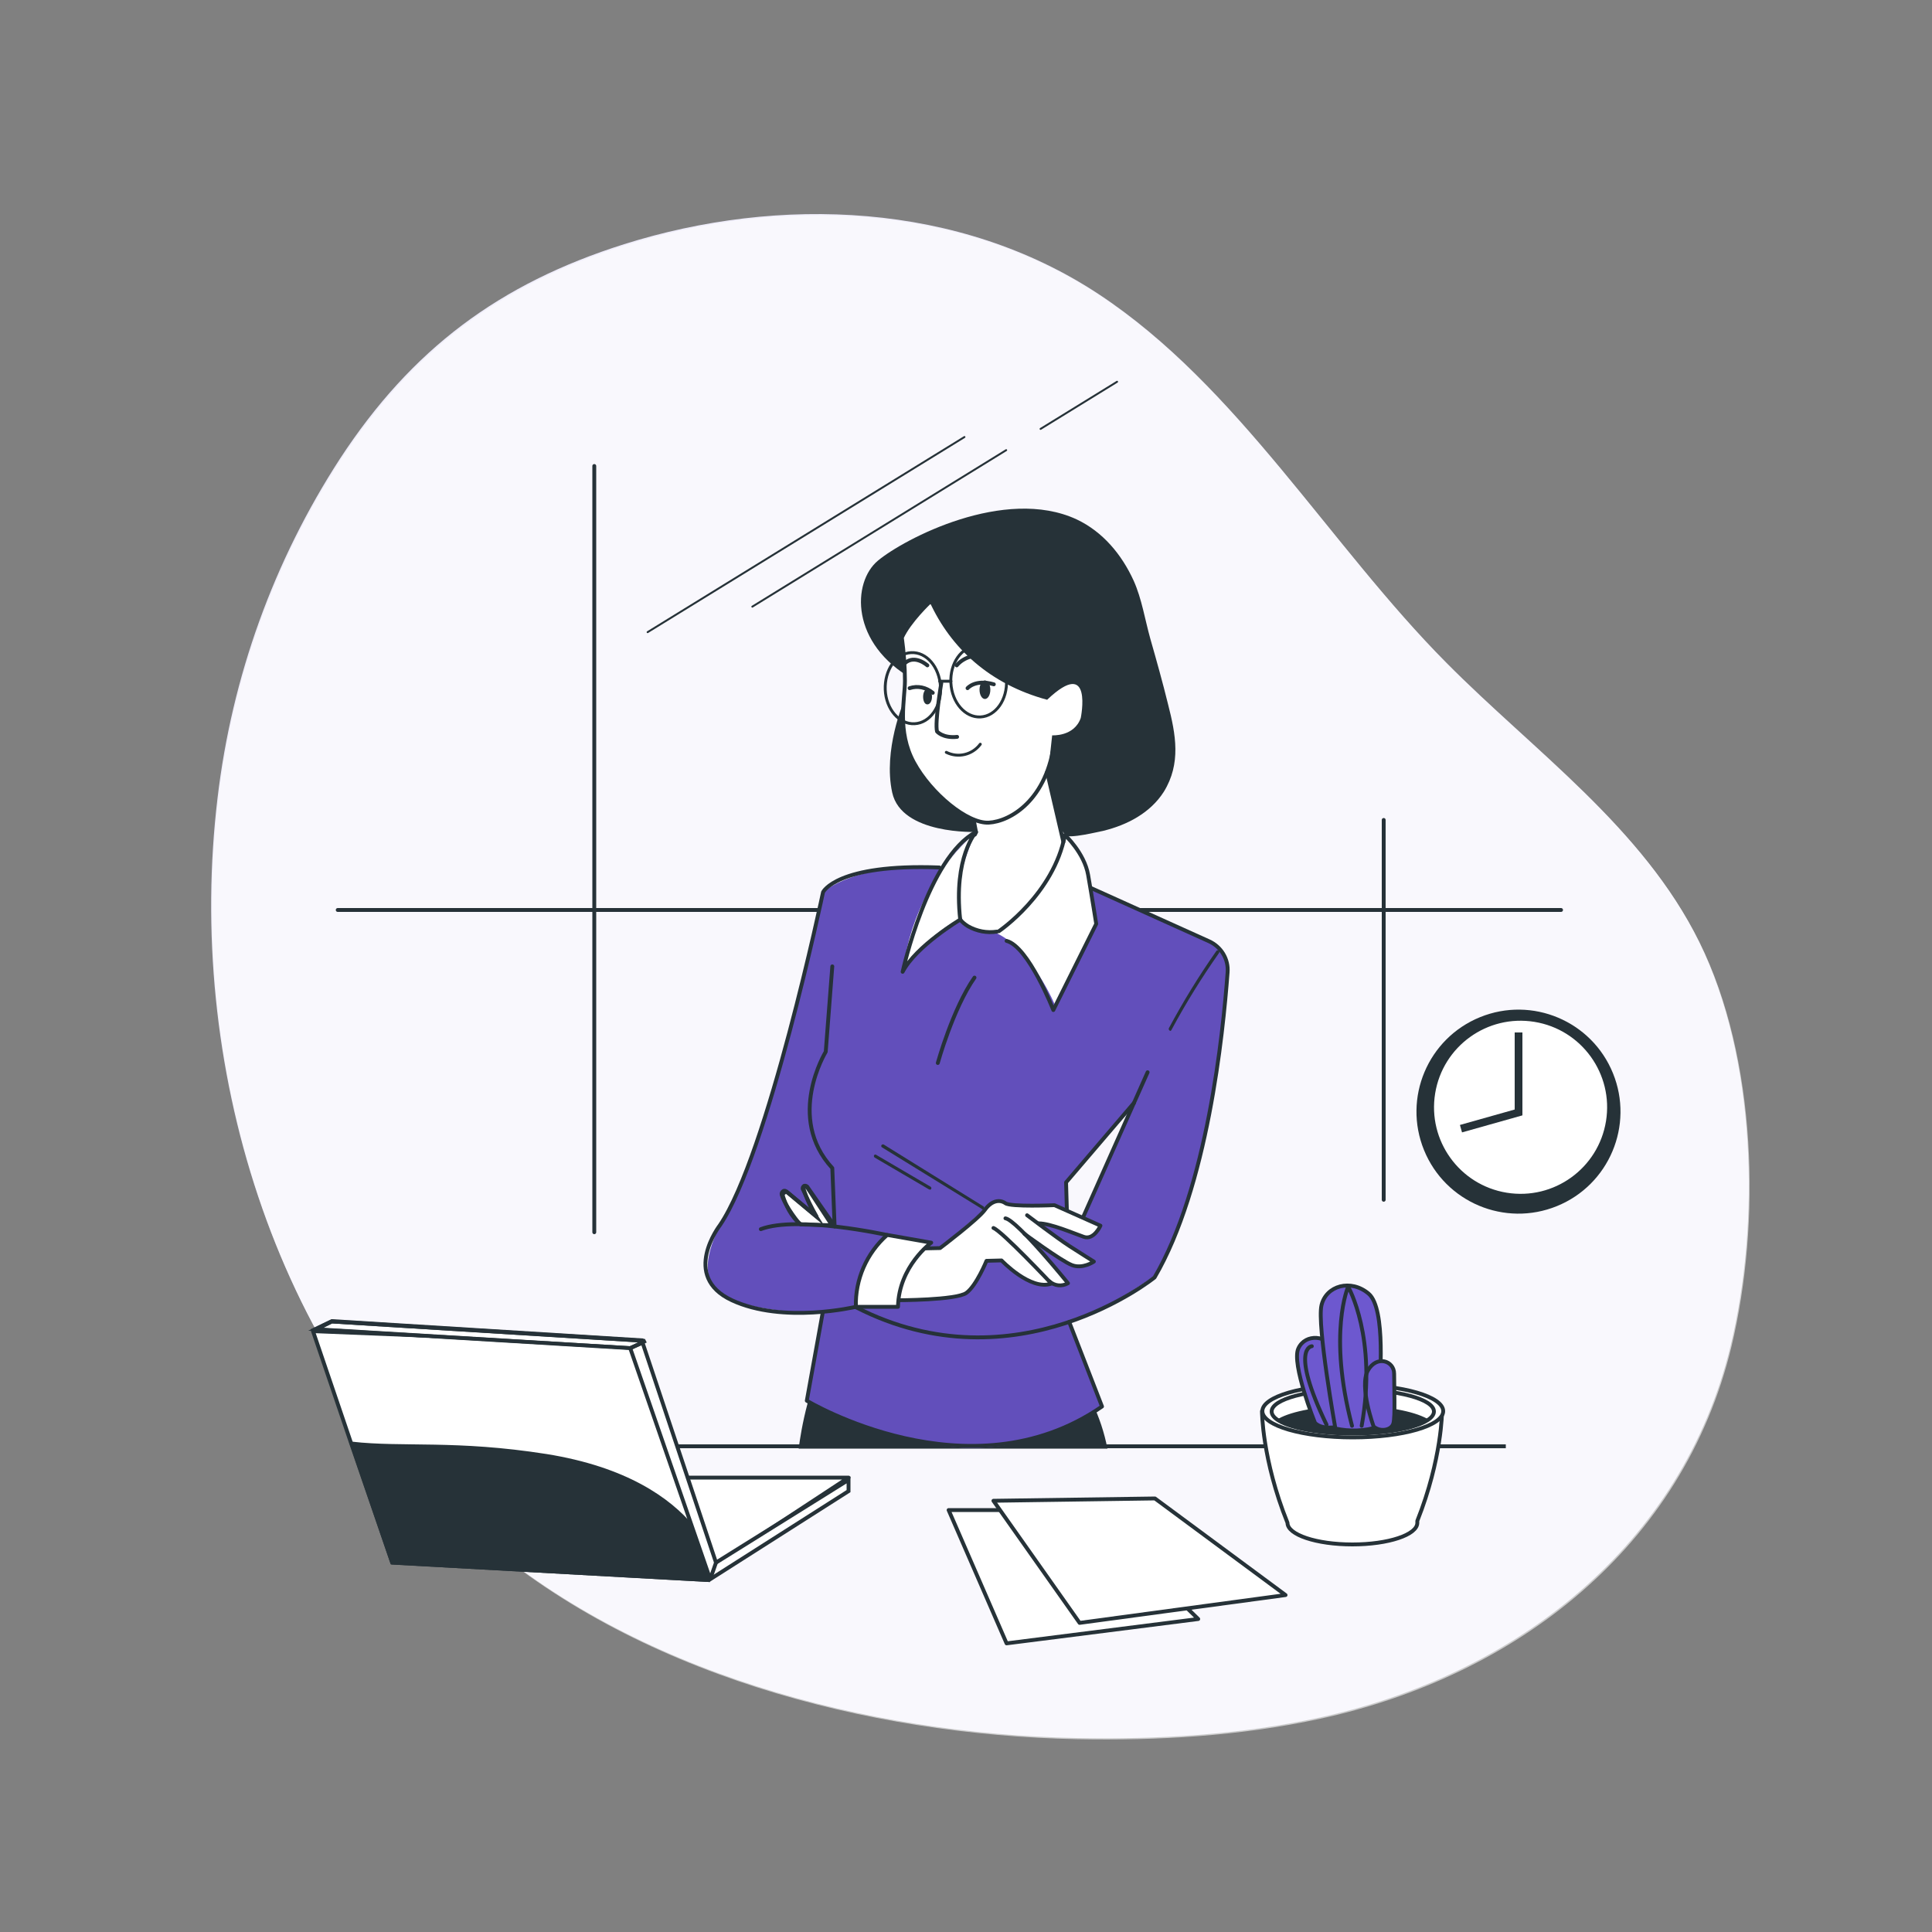
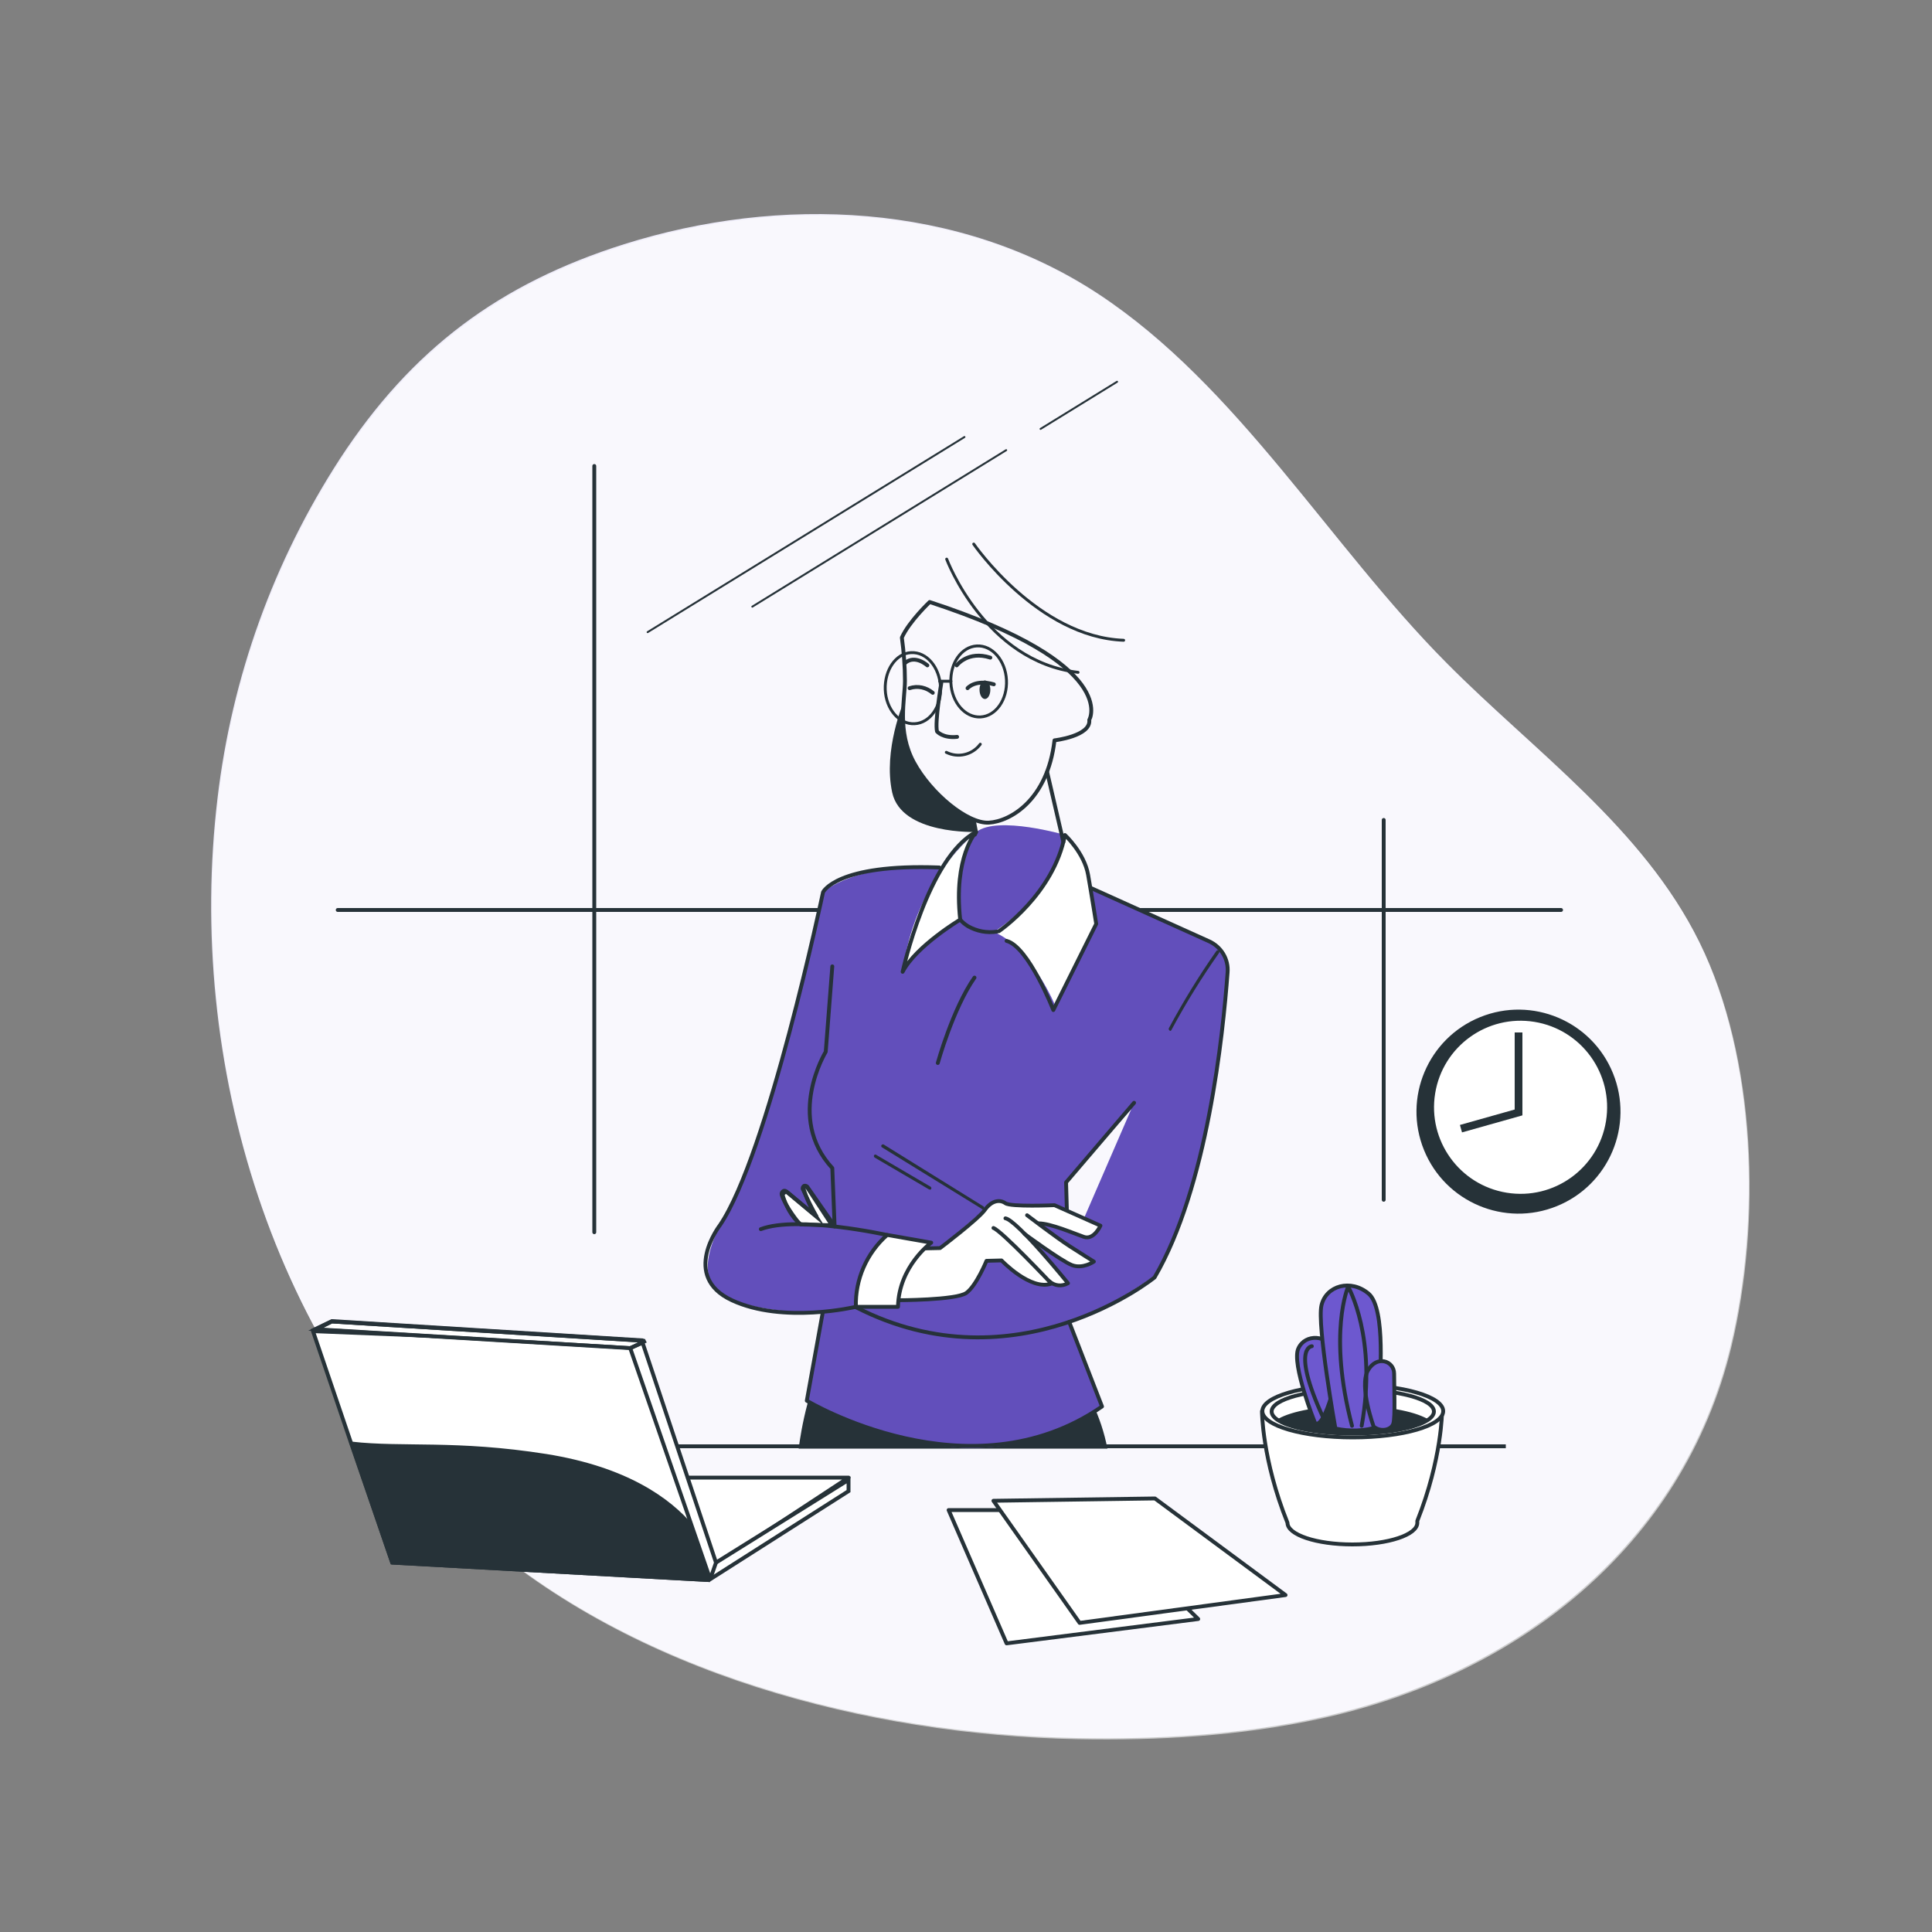
<svg xmlns="http://www.w3.org/2000/svg" id="Layer_1" x="0px" y="0px" viewBox="0 0 500 500" style="enable-background:new 0 0 500 500;" xml:space="preserve">
  <rect x="0" y="0" width="500" height="500" fill="#808080" stroke="none" />
  <style type="text/css"> .st0{fill:#EFEDFA;} .st1{opacity:0.6;fill:#FFFFFF;enable-background:new ;} .st2{fill:#263238;} .st3{fill:#FFFFFF;stroke:#263238;stroke-miterlimit:10;} .st4{fill:none;stroke:#263238;stroke-width:2;stroke-miterlimit:10;} .st5{fill:none;stroke:#263238;stroke-linecap:round;stroke-linejoin:round;} .st6{fill:none;stroke:#263238;stroke-width:0.5;stroke-linecap:round;stroke-linejoin:round;} .st7{fill:none;stroke:#263238;stroke-miterlimit:10;} .st8{fill:#FFFFFF;stroke:#263238;stroke-linecap:round;stroke-linejoin:round;} .st9{fill:#263238;stroke:#263238;stroke-miterlimit:10;} .st10{fill:#263238;stroke:#263238;stroke-linecap:round;stroke-linejoin:round;} .st11{fill:#6D58CF;stroke:#263238;stroke-linecap:round;stroke-linejoin:round;} .st12{fill:#6D58CF;} .st13{opacity:0.1;enable-background:new ;} .st14{fill:#FFFFFF;} .st15{fill:none;stroke:#263238;stroke-width:0.986;stroke-linecap:round;stroke-linejoin:round;} .st16{fill:none;stroke:#263238;stroke-width:0.75;stroke-linecap:round;stroke-linejoin:round;} </style>
  <g id="freepik--background-simple--inject-448">
    <path class="st0" d="M341.5,444.5c50.7-11,93.9-44.4,106.4-96.3c7.7-32.1,6.6-74.5-8.2-104.5c-14.6-29.6-42.7-49.3-65.4-72.2 c-30.3-30.5-53.9-71.6-90-95.4s-82.5-25.6-122.8-12.9c-32.3,10.2-55,27.2-73.5,55.5c-17.2,26.5-28,56.5-31.7,87.8 c-8.2,68.4,14.1,143.2,66.2,189.7c41.3,36.8,102,52.5,156,53.6C299.6,450.2,320.8,449,341.5,444.5z" />
    <path class="st1" d="M341.7,444.8c50.7-11,93.9-44.4,106.4-96.3c7.7-32.1,6.6-74.5-8.2-104.5c-14.6-29.6-42.7-49.3-65.4-72.2 c-30.3-30.5-54-71.6-90-95.4S202,50.8,161.7,63.5c-32.3,10.2-55,27.2-73.5,55.5c-17.2,26.5-28,56.5-31.7,87.8 c-8.2,68.4,14.1,143.2,66.2,189.7c41.3,36.8,102,52.5,156,53.6C299.8,450.5,321,449.3,341.7,444.8z" />
  </g>
  <g id="freepik--Clock--inject-448">
    <ellipse transform="matrix(0.926 -0.377 0.377 0.926 -79.513 169.164)" class="st2" cx="393" cy="288" rx="26.4" ry="26.4" />
    <ellipse transform="matrix(0.16 -0.987 0.987 0.16 47.903 629.026)" class="st3" cx="393.4" cy="286.4" rx="22.9" ry="22.9" />
    <polyline class="st4" points="378.1,292.1 393,287.9 393,267.2 " />
  </g>
  <g id="freepik--Window--inject-448">
    <g id="freepik--Window--inject-1--inject-448">
      <line class="st5" x1="358.1" y1="310.5" x2="358.1" y2="212.2" />
      <line class="st5" x1="153.8" y1="318.9" x2="153.8" y2="120.6" />
      <line class="st5" x1="87.4" y1="235.5" x2="404" y2="235.5" />
      <line class="st6" x1="249.6" y1="113.1" x2="167.6" y2="163.6" />
      <line class="st6" x1="260.4" y1="116.5" x2="194.7" y2="157" />
      <line class="st6" x1="289.1" y1="98.8" x2="269.3" y2="111" />
    </g>
  </g>
  <g id="freepik--Table--inject-448">
    <line class="st7" x1="110.5" y1="374.3" x2="389.7" y2="374.3" />
  </g>
  <g id="freepik--Sheets--inject-448">
    <polygon class="st8" points="245.5,390.8 260.5,425.3 310.1,419 281.3,390.8 " />
    <polygon class="st8" points="298.9,387.8 332.7,412.8 279.4,420 257.1,388.4 " />
  </g>
  <g id="freepik--Computer--inject-448">
    <polygon class="st8" points="106.6,403.3 129.3,382.4 219.6,382.4 184,405.8 " />
    <polygon class="st8" points="183.1,408.9 101.5,404.4 90.9,373.6 81,344.5 165.3,347.9 179.1,395.3 " />
    <path class="st9" d="M183.1,408.9l-81.6-4.5l-10.5-30.8c13.4,1.5,26.9-0.5,50.4,3.2c20.5,3.3,31.7,11.2,37.8,18.5L183.1,408.9z" />
    <polygon class="st3" points="219.6,383 219.6,385.9 183.8,408.7 163.1,348.9 166.3,347.5 185.3,404.4 " />
    <polygon class="st3" points="166.7,347.2 163.1,348.9 81.7,344 85.8,342 166.6,347 " />
    <path class="st2" d="M166.7,347.2l-0.1-0.3l-0.1-0.5l-80.6-5h-0.1l-5.4,2.6l0.1,0.4l82.6,4.9h0.1l3.6-1.6L166.7,347.2z M163,348.4 l-79.4-4.7l2.4-1.2l79.3,4.9L163,348.4z" />
    <line class="st7" x1="185.3" y1="404.4" x2="183.8" y2="408.7" />
  </g>
  <g id="freepik--Plant--inject-448">
    <path class="st8" d="M373.2,365.2h-46.6c0,0,0,12.5,6.6,28.9c0,3.1,7.5,5.6,16.8,5.6s16.8-2.5,16.8-5.6c0-0.2,0-0.3,0-0.5 C373.2,377.5,373.2,365.2,373.2,365.2z" />
    <ellipse class="st8" cx="350.1" cy="365.2" rx="23.4" ry="6.8" />
    <path class="st8" d="M350.1,359.6c11.6,0,21,2.5,21,5.7s-9.4,5.7-21,5.7s-21-2.5-21-5.7S338.5,359.6,350.1,359.6z" />
    <path class="st10" d="M331.1,367.6c3.4,1.9,10.6,3.3,19,3.3s15.7-1.3,19-3.3c-3.4-1.9-10.6-3.3-19-3.3S334.4,365.7,331.1,367.6z" />
-     <path class="st11" d="M340.3,368.2c0,0-6.1-15.2-4.3-19.2s7.6-3.5,9.6,0.5s3,19.2,3,19.2S342.6,370.7,340.3,368.2z" />
+     <path class="st11" d="M340.3,368.2c0,0-6.1-15.2-4.3-19.2s7.6-3.5,9.6,0.5S342.6,370.7,340.3,368.2z" />
    <path class="st11" d="M345.6,369.7c0,0-4.8-26.8-3.6-31.9s7.6-6.9,12.2-3s2.8,23.1,2.8,25.8s-0.2,8.6-0.2,8.6 C353.2,370.4,349.3,370.5,345.6,369.7z" />
    <path class="st11" d="M355.5,369.2c0,0-3.8-10.4-1.5-14.5s6.8-2.5,6.8,0.8s0.3,11.2-0.2,12.9S357.3,370.7,355.5,369.2z" />
    <path class="st5" d="M349.9,369c-6.3-24-1-36-1-36s7.6,13.2,3.5,36" />
    <path class="st5" d="M339.5,348.4c0,0-5.8,0.3,3.8,20.3" />
  </g>
  <g id="freepik--Character--inject-448">
    <path class="st2" d="M275.9,352.5c5.4,6.5,9.1,14.1,10.7,22.4h-79.9c0,0,1.6-14.1,6.5-22.4S275.9,352.5,275.9,352.5z" />
    <path class="st12" d="M314.4,244.5c-3.3-2.7-32.1-14.7-32.1-14.7c-1.5-9.2-6.6-13.7-6.6-13.7s-17.5-5.1-23-0.8 c-3.3,2.5-6.1,5.7-8.3,9.3c-23.4-1.5-31.3,6.3-31.3,6.3s-8.3,34.7-13.4,52.8c-3.1,11-7.2,21.6-12.4,31.9c0,0-7.5,11.6-2.3,17.9 s27.9,6.4,27.9,6.4l-4.1,22.7c0,0,6.2,5,31.1,10.8s45.2-9.3,45.2-9.3l-8.7-22.3c9-1.8,22.6-11.8,22.6-11.8 c13.5-20,18.2-73.3,18.5-77.3S317.7,247.2,314.4,244.5z M280.4,315.6c0,0-4.2-2.5-4.3-2.6l-0.2-7l16.9-19L280.4,315.6z" />
    <path class="st13" d="M314.4,244.5c-3.3-2.7-32.1-14.7-32.1-14.7c-1.5-9.2-6.6-13.7-6.6-13.7s-17.5-5.1-23-0.8 c-3.3,2.5-6.1,5.7-8.3,9.3c-23.4-1.5-31.3,6.3-31.3,6.3s-8.3,34.7-13.4,52.8c-3.1,11-7.2,21.6-12.4,31.9c0,0-7.5,11.6-2.3,17.9 s27.9,6.4,27.9,6.4l-4.1,22.7c0,0,6.2,5,31.1,10.8s45.2-9.3,45.2-9.3l-8.7-22.3c9-1.8,22.6-11.8,22.6-11.8 c13.5-20,18.2-73.3,18.5-77.3S317.7,247.2,314.4,244.5z M280.4,315.6c0,0-4.2-2.5-4.3-2.6l-0.2-7l16.9-19L280.4,315.6z" />
    <path class="st14" d="M237.9,323.5c0,0-5.2,7.3-6,12.9c3.7,0.2,7.4,0.1,11-0.4c5.7-0.8,8.3-0.2,12.5-9.8l3.9-0.1 c0,0,5.1,7.6,12.9,6c0,0,1.6,1.3,4.3,0.1l-8.7-11c0,0,11.5,10.3,15.3,5.3l-14.3-9.8c0,0,7.2,1.2,10.9,3.2s5.1-2.6,5.1-2.6 l-11.9-5.4c0,0-9.1,0.7-11.3-0.1s-3.5-1.8-5.1-0.3s-13.2,11.4-13.2,11.4L237.9,323.5z" />
    <path class="st15" d="M232.2,336.5c0,0,15.3,0,17.9-1.9s5.2-8.3,5.2-8.3l3.9-0.1c0,0,7.5,7.9,12.9,6c0,0-12.8-13.6-15-14.4" />
    <path class="st15" d="M271.6,331.6c1.3,1.2,3.2,1.4,4.8,0.5c0,0-13.2-16.3-16.2-16.8" />
    <path class="st15" d="M238.8,323.1l4.5-0.1c0,0,9.8-7.4,11.6-9.9s3.9-2.7,5.3-1.7s12.7,0.5,12.7,0.5l11.9,5.3c0,0-1.7,3.8-4.3,2.9 s-8.6-3.5-11.7-3.5" />
    <path class="st15" d="M265.8,314.5c0,0,7.6,5.8,11,8s6.3,4,6.3,4s-2.9,2-5.7,0.9s-12.3-8.1-12.3-8.1" />
    <path class="st14" d="M232.4,338.2c0,0,0.9-11.9,8.6-16.6l-11.9-2.1c0,0-8,8.9-7.7,18.3L232.4,338.2z" />
    <path class="st14" d="M248.5,238c0,0-1.7-15.9,4.1-22.7c-10.3,9.1-16.9,21.5-18.8,35.1C233.9,250.4,243.8,238.9,248.5,238z" />
    <path class="st3" d="M215.3,317.1l-6.4-9.8c-0.2-0.2-0.5-0.3-0.7-0.1c-0.2,0.1-0.3,0.4-0.2,0.6c0.8,2.5,1.8,4.8,3.2,7l-7.3-6.1 c-0.3-0.3-0.8-0.2-1.1,0.1c-0.2,0.2-0.2,0.5-0.2,0.7c0.7,2.2,2.1,5.5,4.7,7.4L215.3,317.1z" />
    <path class="st14" d="M275.7,216.1c0,0,4.8,4.2,5.7,9s2.5,14,2.5,14l-10.7,21.4c0,0-6.3-15.4-16-19.3 C257.2,241.1,273.6,231.2,275.7,216.1z" />
-     <path class="st2" d="M275.7,216.1c0.8,1.1,8.8-0.9,9.9-1.1c6.1-1.5,12.1-4.6,15.6-10.1c4.5-7.3,3.1-14.8,1.1-22.6 c-1.4-5.7-3-11.4-4.6-17c-1.4-5-2.2-10.3-4.3-15c-3.1-6.8-8-12.7-14.8-15.9c-18.6-8.6-44.7,5.1-51.4,10.7s-7.2,21.5,9.1,30.7 S275.6,216,275.7,216.1z" />
-     <path class="st14" d="M240.6,155.8c0,0-6.5,5.3-6.8,8.4s0.8,6.3,0.4,12.1s-1.5,16.4,3.6,23.3c0,0,3.5,8.3,14.1,12.6l0.6,3.2 c0,0-4.3,8.9-4.5,16.4c-0.1,5.3,1.1,10.1,9.9,9.4c12.1-7.1,17.2-23.2,17.2-23.2l-3.8-18.5l1-9.2c0,0,5.7,0.4,7.4-4.5 c0,0,3.3-16.1-8.7-4.7C256.2,177.1,246.1,167.8,240.6,155.8z" />
    <path class="st16" d="M244.9,194.7c3,1.5,6.7,0.7,8.8-2.1" />
    <path class="st5" d="M243.6,176.8c0,0-1.7,10.1-1.1,12.5c0,0,1.5,1.8,5.2,1.4" />
    <path class="st5" d="M240.6,155.8c0,0-5.3,5-7.2,9.2c0.5,3.7,0.8,7.5,0.8,11.2c0,4.7-2.1,13,2.3,21.1s13.9,15.9,19.4,15.6 c5.5-0.3,15.2-5.8,17-21.3c0,0,9.5-1.1,9-5.3C281.9,186.4,290.2,172,240.6,155.8z" />
    <line class="st5" x1="275.2" y1="217.9" x2="271" y2="199.8" />
    <path class="st5" d="M248.5,238c0.6,0.7,1.2,1.2,2,1.7c2.3,1.3,4.9,1.8,7.5,1.4" />
    <path class="st5" d="M252,212.2c0.2,1.1,0.6,3.2,0.6,3.2l-0.3,0.6" />
    <path class="st16" d="M243.4,177.7c0.3,5.1-2.7,9.4-6.7,9.6s-7.4-3.8-7.6-8.8s2.7-9.4,6.7-9.6S243.1,172.6,243.4,177.7z" />
    <ellipse transform="matrix(0.999 -5.129017e-02 5.129017e-02 0.999 -8.709 13.22)" class="st16" cx="253.2" cy="176.3" rx="7.2" ry="9.2" />
    <path class="st2" d="M254,312.8l-25.8-15.9c-0.1-0.1-0.2-0.3-0.1-0.5c0.1-0.2,0.4-0.3,0.6-0.2l25.8,16l0,0c0.2,0.1,0.3,0.4,0.1,0.6 c0,0,0,0,0,0c-0.1,0.1-0.2,0.2-0.4,0.2C254.1,312.9,254.1,312.9,254,312.8z" />
    <path class="st2" d="M240.4,307.8l-14-8.2c-0.2-0.1-0.3-0.4-0.2-0.6c0.1-0.2,0.4-0.3,0.6-0.1l14,8.2l0,0c0.2,0.1,0.3,0.4,0.2,0.6 c0,0,0,0,0,0c-0.1,0.1-0.2,0.2-0.4,0.2C240.6,307.8,240.5,307.8,240.4,307.8z" />
    <path class="st2" d="M302.7,266.7c-0.2-0.1-0.3-0.4-0.2-0.6c3.7-6.9,7.8-13.6,12.3-20c0.1-0.2,0.4-0.2,0.6-0.1l0,0 c0.2,0.1,0.2,0.4,0.1,0.6c-4.5,6.4-8.6,13-12.3,19.9c-0.1,0.2-0.2,0.3-0.4,0.3L302.7,266.7z" />
    <path class="st5" d="M241,321.6c0,0-8.4,6.1-8.6,16.6h-10.9c-0.2-7.1,2.8-13.9,8.1-18.6L241,321.6z" />
-     <line class="st5" x1="280.4" y1="314.8" x2="297" y2="277.5" />
    <path class="st5" d="M221.5,338.2c0,0-18.8,4.5-32.1-1.7s-3.1-19.4-3.1-19.4c12.4-18.2,26.7-86.2,26.7-86.2s3.4-7.4,30.1-6.4" />
    <path class="st5" d="M229.5,319.6c0,0-23.1-5.1-32.6-1.5" />
    <path class="st5" d="M206.9,316.7c0,0-3.6-4.3-4.6-7.5c-0.1-0.4,0.1-0.8,0.5-1c0.3-0.1,0.5,0,0.8,0.2l7.7,6.4 c-1.3-2.3-2.4-4.6-3.5-7c-0.2-0.3,0-0.7,0.3-0.9c0.3-0.1,0.6,0,0.8,0.2l7.1,10.2" />
    <path class="st5" d="M282.3,229.8l30.6,13.8c3.1,1.4,5.1,4.6,4.8,8.1c-1.2,16-5.2,55.5-18.9,78.9c0,0-35.8,29-77.3,7.7" />
    <polyline class="st5" points="293.5,285.4 275.9,306 276.1,313 " />
    <path class="st5" d="M242.7,275.1c0,0,3.9-14.1,9.5-22.1" />
    <path class="st5" d="M212.9,339.8l-4.1,22.7c0,0,42,25.3,76.4,1.5l-8.5-21.9" />
    <path class="st5" d="M215.4,250.1l-1.7,22.1c0,0-10.4,17,1.7,30.1l0.6,15.1" />
    <path class="st5" d="M258.5,241c0,0,14.2-9.6,17.1-24.9c0,0,5,4.6,6,10.3s2.1,12.7,2.1,12.7l-11.1,22.3c0,0-6.4-16.4-12.1-17.9" />
    <path class="st5" d="M252.6,215.3c0,0-5.9,6.5-4.1,22.7c0,0-11.4,6.8-14.9,13.5C233.6,251.5,240.1,221.9,252.6,215.3z" />
    <line class="st16" x1="243.2" y1="176.3" x2="246.1" y2="176.3" />
    <path class="st2" d="M233.9,181.6c0,0-5.4,12.5-3,23.5s21.8,10.2,21.8,10.2l-0.6-3.2C252,212.2,231.6,202.4,233.9,181.6z" />
    <path class="st16" d="M245,144.7c0,0,9.9,26.5,34,29.3" />
    <path class="st16" d="M252,140.8c0,0,16.6,24.1,38.8,24.9" />
    <path class="st5" d="M250.4,178.1c0,0,2-2.4,6.8-1" />
    <path class="st5" d="M241.4,179.3c-1.7-1.4-3.9-1.9-6-1.2" />
    <ellipse class="st2" cx="254.9" cy="178.5" rx="1.4" ry="2.4" />
-     <path class="st2" d="M241.2,180.3c0,1.1-0.5,2-1.2,2s-1.1-0.9-1.1-2s0.5-2,1.1-2S241.2,179.2,241.2,180.3z" />
    <path class="st5" d="M247.6,172.2c0,0,2.9-3.9,8.7-2" />
    <path class="st5" d="M240,172.2c0,0-3.2-2.9-5.8-0.6" />
  </g>
</svg>